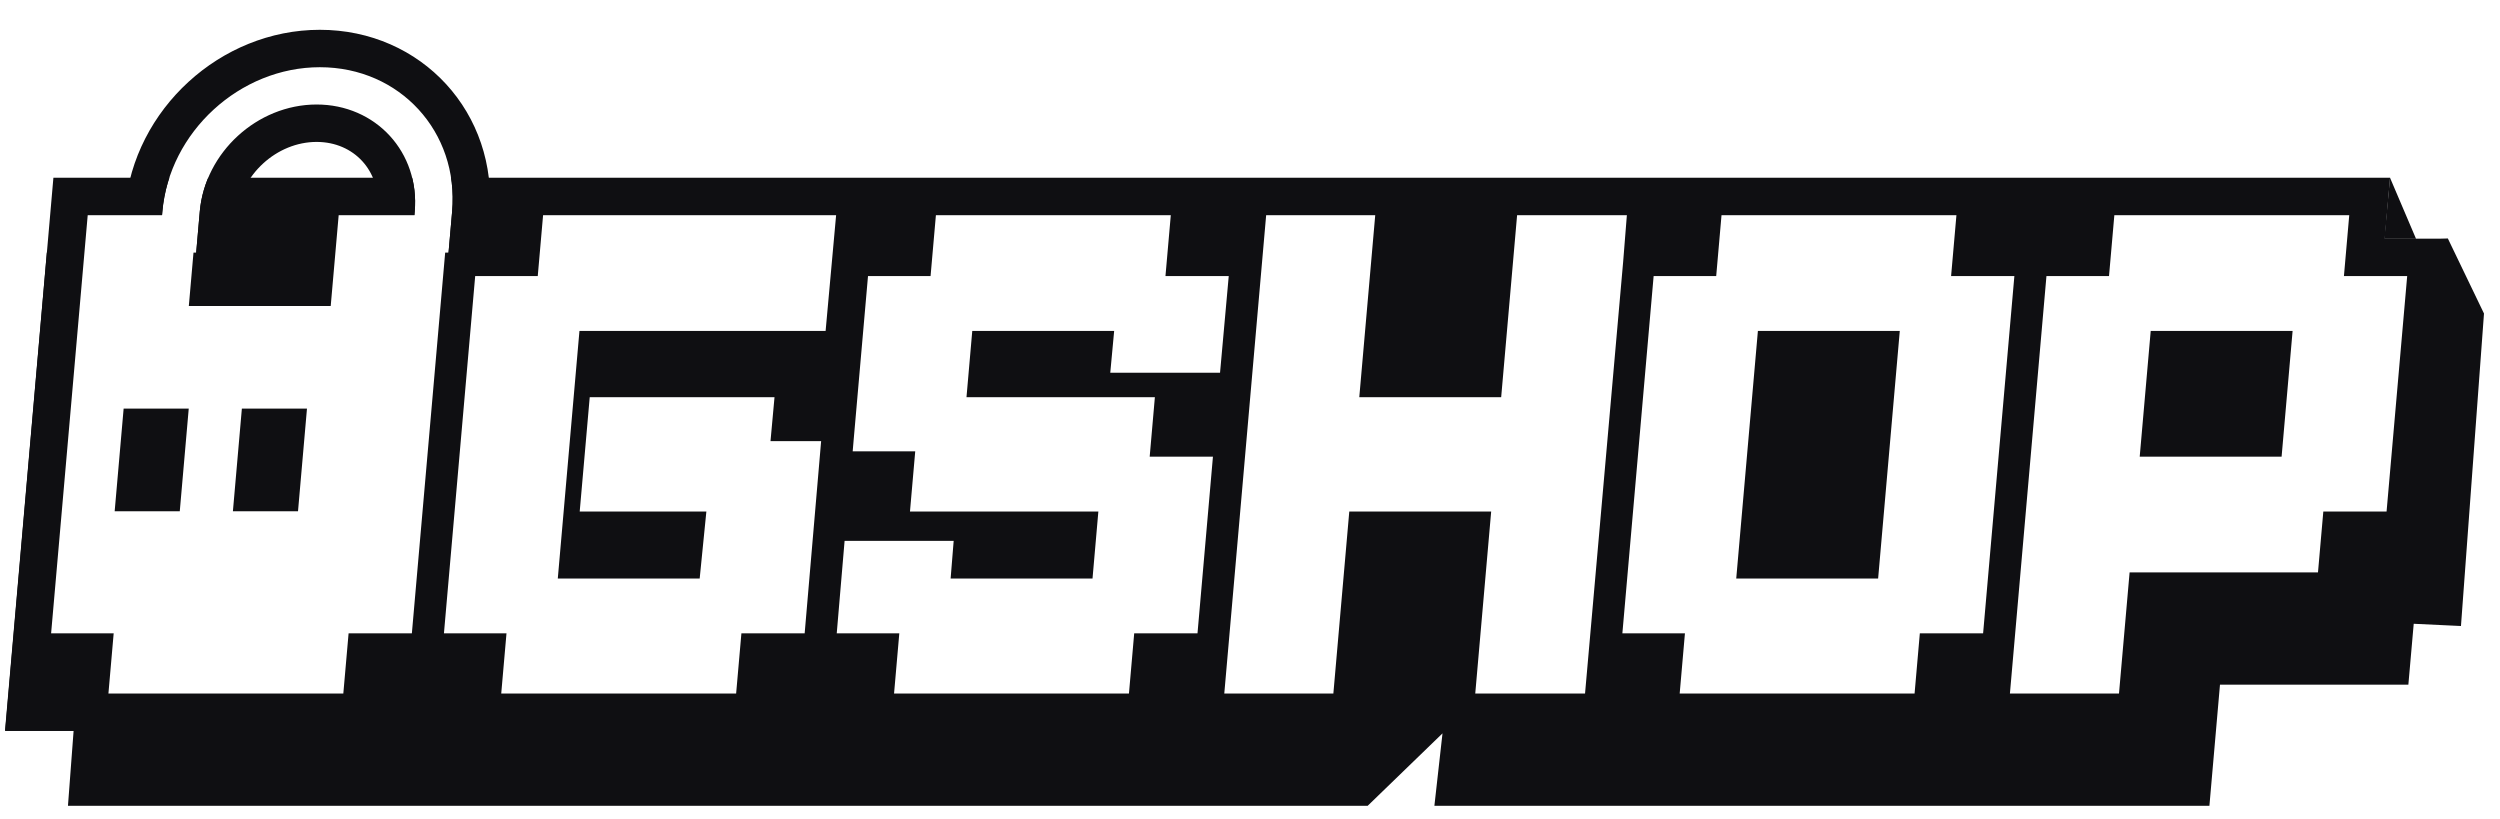
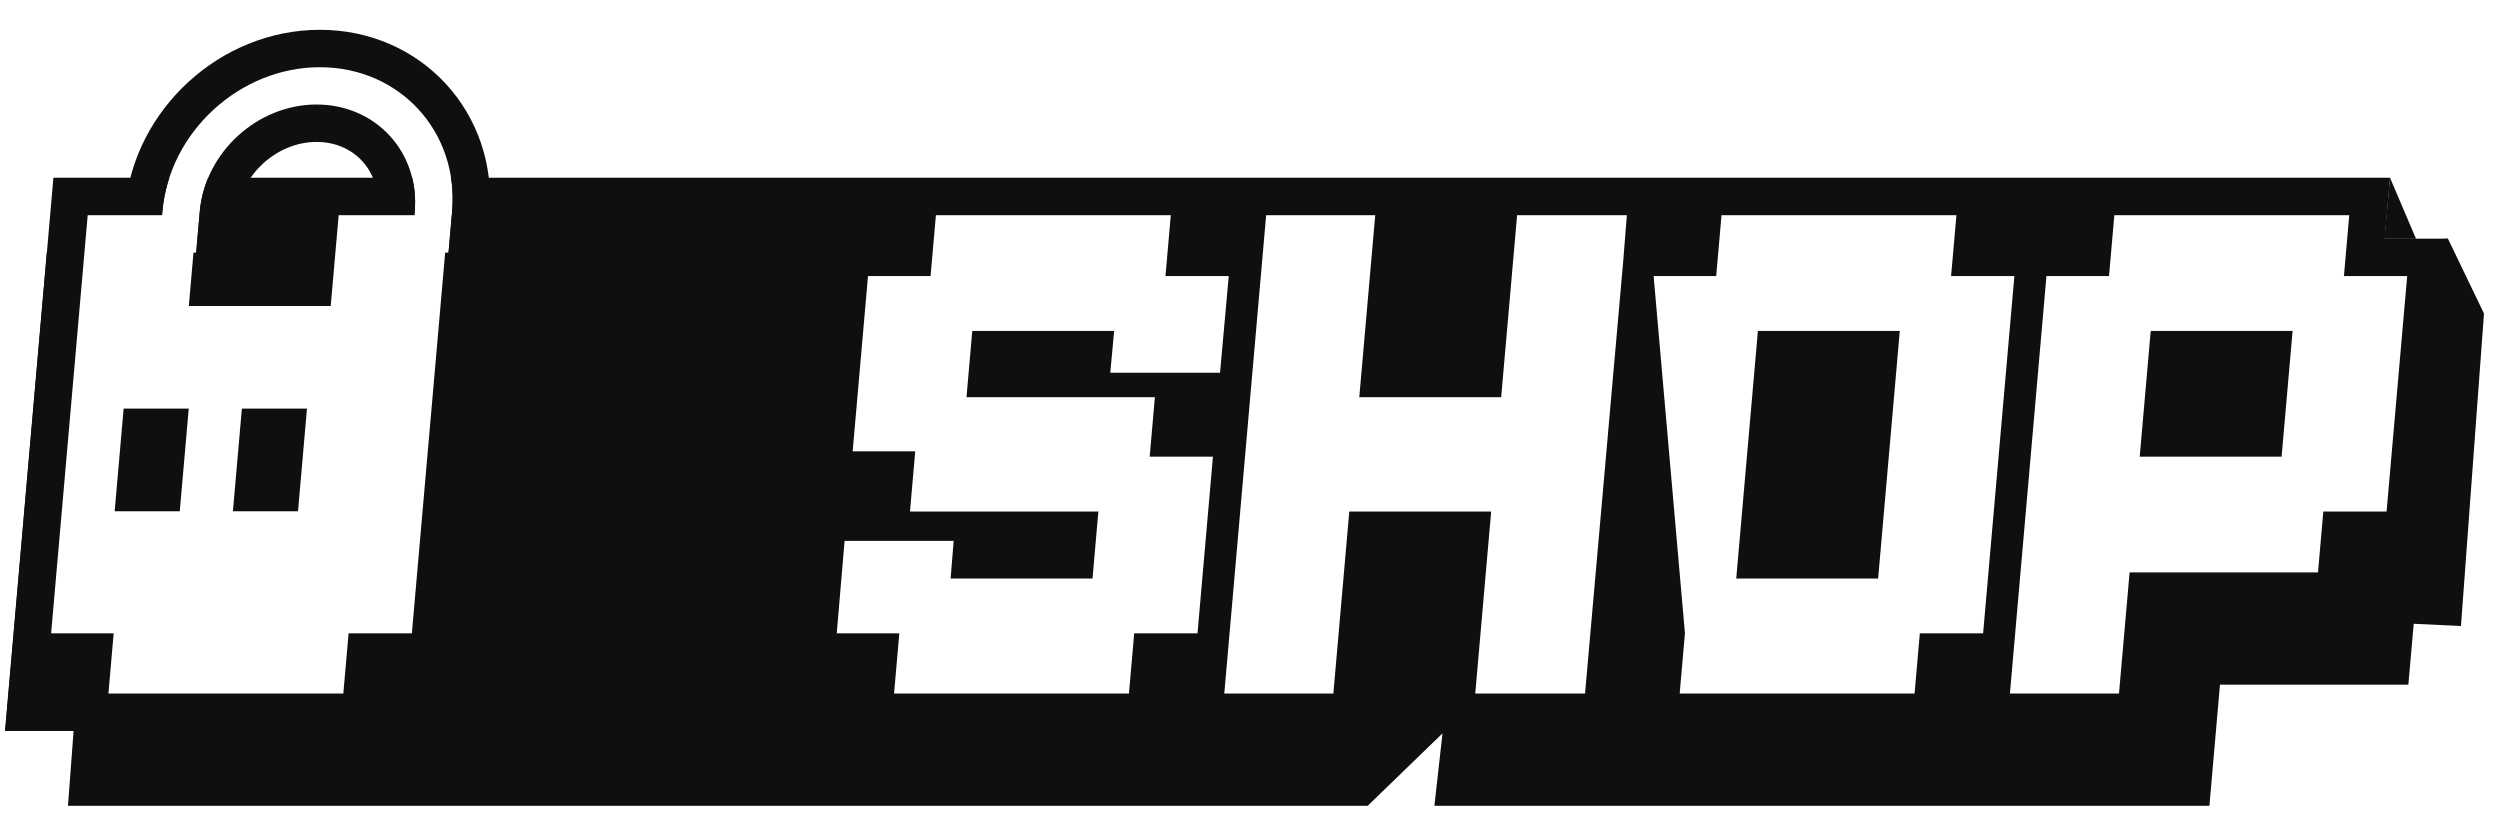
<svg xmlns="http://www.w3.org/2000/svg" width="119" height="39" viewBox="0 0 119 39" fill="none">
  <path fill-rule="evenodd" clip-rule="evenodd" d="M11.309 8.461L14.488 8.461L23.289 8.461H24.218H38.972H42.917H57.673H58.636H67.404H70.582H79.38H80.309H95.069H99.011H113.767L113.513 11.361H116.526L115.233 26.128H112.221L111.967 29.028H103L102.496 34.793H78.008H68.278L68.664 31.345L65.1 34.793H56.332H55.37H40.612L40.863 31.927L36.672 34.793H17.973H0.246L2.542 8.461H11.309Z" fill="#0F0F12" />
  <g filter="url(#filter0_d_517_4242)">
    <path d="M13.444 2.309C17.253 2.309 20.072 5.385 19.74 9.179L18.51 23.24H16.729L17.959 9.179C18.205 6.365 16.115 4.083 13.29 4.083C10.465 4.083 7.974 6.365 7.728 9.179L6.499 23.24H4.718L5.947 9.179C6.279 5.385 9.636 2.309 13.444 2.309Z" fill="white" />
    <path d="M13.444 1.418C17.775 1.418 21.004 4.943 20.627 9.257L19.397 23.318L19.326 24.13H15.758L15.842 23.163L17.072 9.102C17.273 6.808 15.592 4.974 13.29 4.974C10.926 4.974 8.821 6.903 8.615 9.257L7.386 23.318L7.314 24.13H3.746L3.831 23.163L5.06 9.102C5.432 4.848 9.174 1.419 13.444 1.418Z" stroke="#0F0F12" stroke-width="1.781" />
  </g>
  <path d="M118.238 14.924L117.142 29.798L114.893 29.692L114.638 32.591H105.671L105.168 38.357H68.277L68.663 34.908L65.1 38.357H3.235L3.504 34.782H0.238L2.228 12.024H23.289L23.035 14.924H23.965L24.218 12.024H38.972L38.764 14.444V14.445L38.722 14.924H42.663L42.917 12.024H57.673L57.419 14.924H58.383L58.636 12.024H67.403L66.899 17.789H70.077L70.581 12.024H79.38L79.171 14.444V14.445L79.129 14.924H80.059L80.309 12.024H95.069L94.815 14.924H98.757L99.011 12.024L116.523 11.362L118.238 14.924ZM115.003 11.366H113.495L113.765 8.461L115.003 11.366Z" fill="#0F0F12" />
  <path d="M9.366 10.243L8.988 14.566H15.742L16.121 10.243H21.346L19.605 30.146H16.593L16.342 33.012H5.161L5.411 30.146H2.433L4.175 10.243H9.366Z" fill="white" />
-   <path d="M39.799 10.243L39.299 15.752H27.582L26.551 27.537H33.305L33.623 24.348H30.606H27.594L28.071 18.906H33.297H36.867L36.676 20.998H39.086L38.302 30.146H35.291L35.04 33.012H23.859L23.901 32.528L24.109 30.146H21.132L21.174 29.662L22.619 13.142H25.597L25.851 10.243H39.799Z" fill="white" />
  <path d="M55.476 13.142H58.488L58.074 17.741H52.849L53.034 15.752H46.28L46.005 18.906H54.972L54.93 19.39L54.725 21.738H57.736L57.001 30.146H53.988L53.738 33.012H42.557L42.807 30.146H39.829L40.203 25.744H45.395L45.25 27.537H52.004L52.282 24.348H43.315L43.357 23.864L43.565 21.483H40.588L40.629 20.998L41.317 13.142H44.295L44.549 10.243H55.73L55.476 13.142Z" fill="white" />
  <path d="M64.702 18.906H65.467H70.692H71.456L72.214 10.243H77.439L77.262 12.463L75.448 33.012H70.222L70.98 24.348H64.226L63.468 33.012H58.276L60.269 10.243H65.461L64.702 18.906Z" fill="white" />
-   <path fill-rule="evenodd" clip-rule="evenodd" d="M92.872 13.142H95.884L94.396 30.146H91.384L91.134 33.012H79.953L80.203 30.146H77.225L78.713 13.142H81.691L81.909 10.649L81.944 10.243H93.126L92.872 13.142ZM82.645 27.537H89.399L90.43 15.752H83.676L82.645 27.537Z" fill="white" />
+   <path fill-rule="evenodd" clip-rule="evenodd" d="M92.872 13.142H95.884L94.396 30.146H91.384L91.134 33.012H79.953L80.203 30.146L78.713 13.142H81.691L81.909 10.649L81.944 10.243H93.126L92.872 13.142ZM82.645 27.537H89.399L90.43 15.752H83.676L82.645 27.537Z" fill="white" />
  <path fill-rule="evenodd" clip-rule="evenodd" d="M111.571 13.142H114.582L113.601 24.348H110.59L110.336 27.247H101.369L100.864 33.012H95.672L97.411 13.142H100.389L100.643 10.243H111.824L111.571 13.142ZM101.85 21.738H108.604L109.128 15.752H102.374L101.85 21.738Z" fill="white" />
  <rect width="3.099" height="4.905" transform="matrix(1 0 -0.087 0.996 5.885 19.45)" fill="#0F0F12" />
  <rect width="3.099" height="4.905" transform="matrix(1 0 -0.087 0.996 11.513 19.45)" fill="#0F0F12" />
  <defs>
    <filter id="filter0_d_517_4242" x="2.774" y="0.528" width="20.555" height="25.384" filterUnits="userSpaceOnUse" color-interpolation-filters="sRGB">
      <feFlood flood-opacity="0" result="BackgroundImageFix" />
      <feColorMatrix in="SourceAlpha" type="matrix" values="0 0 0 0 0 0 0 0 0 0 0 0 0 0 0 0 0 0 127 0" result="hardAlpha" />
      <feOffset dx="1.781" dy="0.891" />
      <feComposite in2="hardAlpha" operator="out" />
      <feColorMatrix type="matrix" values="0 0 0 0 0.059 0 0 0 0 0.059 0 0 0 0 0.071 0 0 0 1 0" />
      <feBlend mode="normal" in2="BackgroundImageFix" result="effect1_dropShadow_517_4242" />
      <feBlend mode="normal" in="SourceGraphic" in2="effect1_dropShadow_517_4242" result="shape" />
    </filter>
  </defs>
</svg>